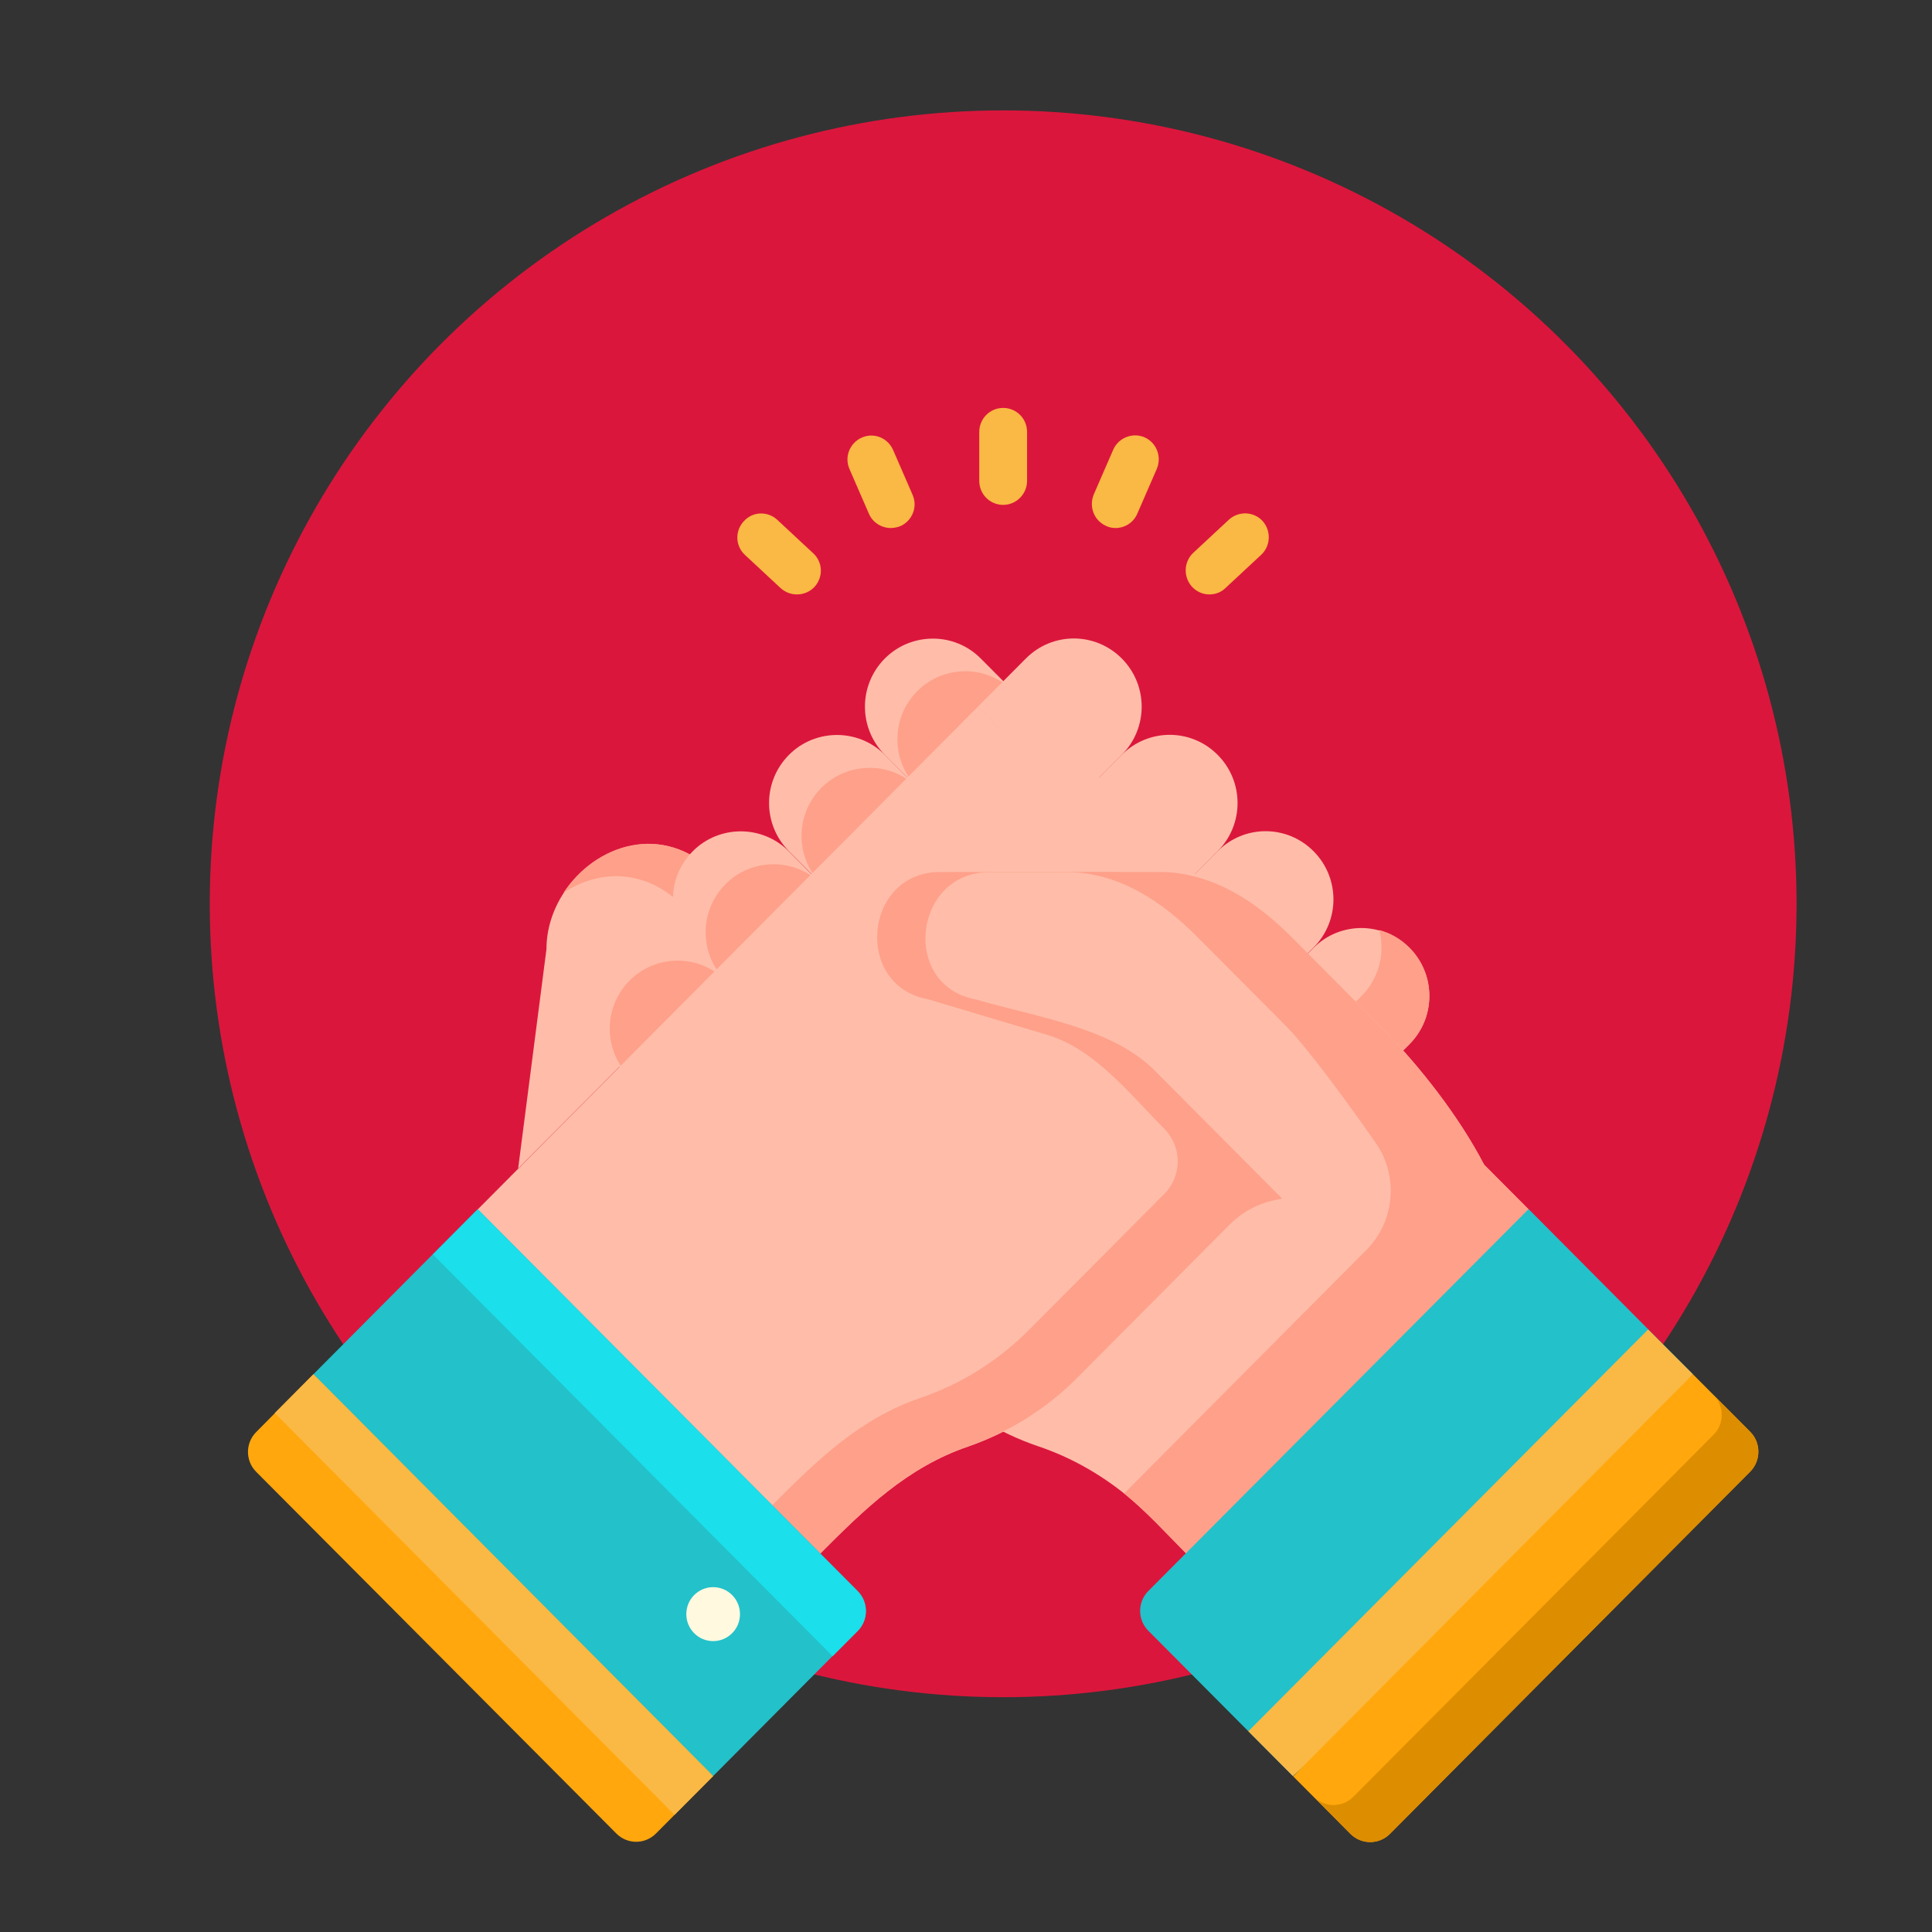
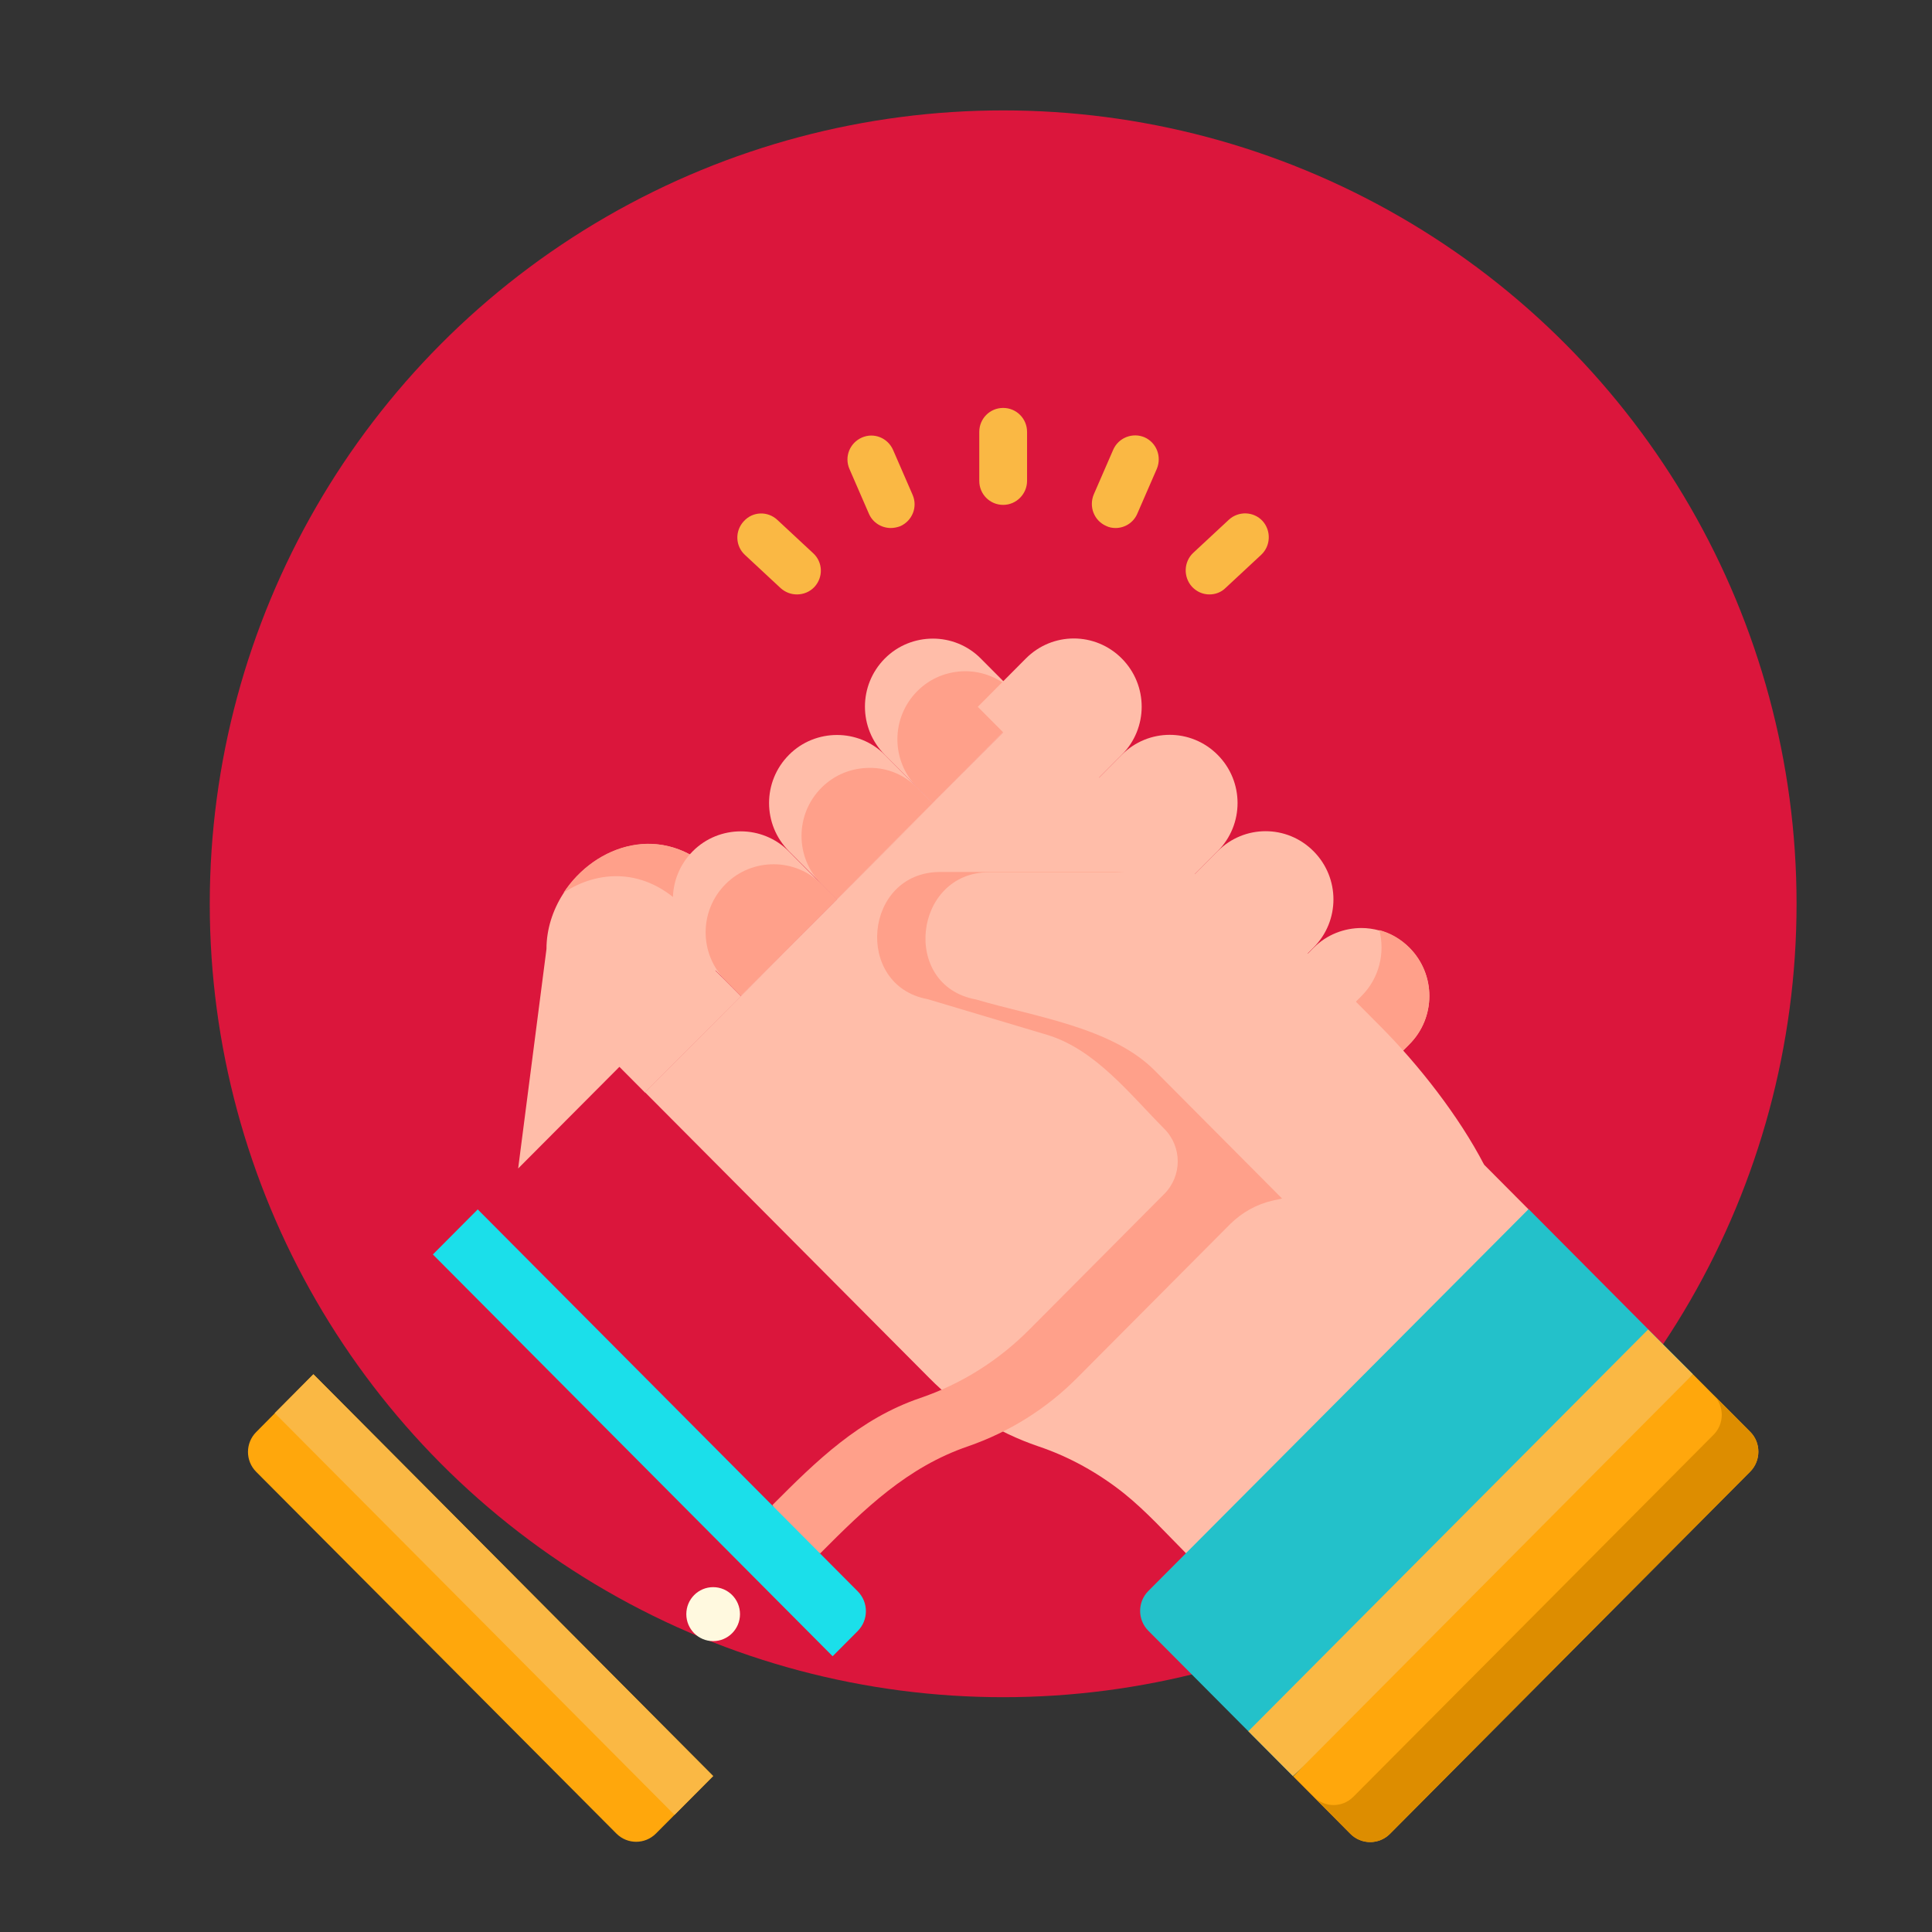
<svg xmlns="http://www.w3.org/2000/svg" width="175" height="175" viewBox="0 0 175 175" fill="none">
  <rect x="0" y="0" width="175" height="175" fill="#333333" stroke="none" />
  <circle cx="90.866" cy="81.866" r="71.866" fill="#DB163C" />
  <g clip-path="url(#clip0_4158_31232)">
    <path d="M46.934 105.841L49.499 85.966C49.499 78.821 58.425 72.751 64.811 79.144L69.167 83.522L46.934 105.841Z" fill="#FFBDA9" />
    <path d="M69.14 83.521L66.228 86.449L61.872 82.071C58.398 78.579 54.175 78.794 51.049 80.862C53.882 76.511 60.054 74.363 64.784 79.144L69.14 83.521Z" fill="#FFA08A" />
    <path d="M88.835 59.645L93.191 64.023L84.506 72.751L80.15 68.374C77.745 65.956 77.745 62.062 80.15 59.645C81.353 58.436 82.93 57.845 84.506 57.845C86.056 57.845 87.633 58.436 88.835 59.645Z" fill="#FFBDA9" />
    <path d="M91.775 62.599L93.165 63.996L84.48 72.725L83.09 71.328C80.685 68.911 80.685 65.016 83.09 62.599C84.293 61.391 85.869 60.8 87.446 60.8C89.022 60.8 90.572 61.417 91.775 62.599Z" fill="#FFA08A" />
    <path d="M80.15 68.374L84.506 72.752L75.821 81.48L71.465 77.103C69.06 74.685 69.06 70.791 71.465 68.374C72.668 67.165 74.245 66.574 75.821 66.574C77.371 66.574 78.948 67.165 80.15 68.374Z" fill="#FFBDA9" />
    <path d="M83.09 71.355L84.48 72.752L75.794 81.481L74.405 80.084C72 77.667 72 73.772 74.405 71.355C75.607 70.146 77.184 69.555 78.761 69.555C80.311 69.529 81.887 70.146 83.09 71.355Z" fill="#FFA08A" />
    <path d="M71.439 77.102L75.794 81.48L67.109 90.209L62.754 85.831C60.348 83.414 60.348 79.519 62.754 77.102C63.956 75.894 65.533 75.303 67.109 75.303C68.686 75.303 70.263 75.921 71.439 77.102Z" fill="#FFBDA9" />
    <path d="M74.405 80.084L75.794 81.48L67.109 90.209L65.72 88.812C63.315 86.395 63.315 82.501 65.72 80.084C66.922 78.875 68.499 78.284 70.076 78.284C71.626 78.284 73.202 78.875 74.405 80.084Z" fill="#FFA08A" />
    <path d="M62.754 85.858L67.109 90.236L58.424 98.965L54.069 94.587C51.663 92.17 51.663 88.275 54.069 85.858C55.271 84.649 56.848 84.058 58.424 84.058C60.001 84.032 61.551 84.649 62.754 85.858Z" fill="#FFBDA9" />
-     <path d="M65.72 88.813L67.109 90.209L58.424 98.938L57.035 97.541C54.63 95.124 54.63 91.23 57.035 88.813C58.237 87.604 59.814 87.013 61.391 87.013C62.941 87.013 64.517 87.604 65.72 88.813Z" fill="#FFA08A" />
    <path d="M93.164 64.023L138.46 109.547L126.248 126.36L107.435 140.703C105.617 138.876 103.854 136.916 101.823 135.277C99.498 133.424 96.852 131.947 94.046 131.007C90.332 129.744 86.938 127.623 84.185 124.829L58.424 98.938L93.164 64.023Z" fill="#FFBDA9" />
-     <path d="M88.568 64.023L123.335 98.965L97.547 124.856C94.768 127.65 91.401 129.744 87.686 131.034C82.181 132.914 78.306 136.701 74.298 140.729L58.05 127.703L43.273 109.547L88.568 64.023Z" fill="#FFBDA9" />
    <path d="M97.253 72.752L101.609 68.374C104.014 65.957 104.014 62.062 101.609 59.645C99.204 57.228 95.329 57.228 92.924 59.645L88.568 64.023L97.253 72.752Z" fill="#FFBDA9" />
    <path d="M105.938 81.481L110.294 77.103C112.699 74.686 112.699 70.791 110.294 68.374C107.889 65.957 104.014 65.957 101.609 68.374L97.253 72.752L105.938 81.481Z" fill="#FFBDA9" />
    <path d="M114.623 90.209L118.979 85.831C121.384 83.414 121.384 79.52 118.979 77.103C116.574 74.685 112.699 74.685 110.294 77.103L105.938 81.48L114.623 90.209Z" fill="#FFBDA9" />
    <path d="M127.664 85.859C130.069 88.276 130.069 92.17 127.664 94.587L123.308 98.965L114.623 90.236L118.979 85.859C120.181 84.65 121.758 84.059 123.335 84.059C123.869 84.059 124.404 84.14 124.911 84.274C125.9 84.516 126.862 85.053 127.664 85.859Z" fill="#FFBDA9" />
    <path d="M127.664 94.587L123.308 98.965L114.623 90.236L118.979 94.587L123.335 90.209C124.938 88.598 125.473 86.315 124.938 84.247C125.954 84.515 126.889 85.052 127.691 85.858C130.069 88.275 130.069 92.17 127.664 94.587Z" fill="#FFA08A" />
    <path d="M130.016 105.491L122.48 107.156L115.318 108.741C113.848 109.063 112.512 109.815 111.443 110.863L97.547 124.829C94.768 127.622 91.401 129.717 87.686 131.006C82.181 132.886 78.306 136.673 74.298 140.702L71.599 139.493L69.969 136.324C73.977 132.296 77.852 128.509 83.357 126.629C87.072 125.366 90.439 123.244 93.218 120.451L105.457 108.15C107.087 106.512 107.087 103.88 105.457 102.241C102.33 99.099 99.204 95.043 94.821 93.728L84.025 90.504C77.318 89.269 78.226 78.982 85.174 78.982H100.513C100.674 78.982 100.834 78.982 101.021 78.982C105.591 79.117 109.385 81.615 112.619 84.864L120.636 92.922C124.083 96.44 127.744 101.113 130.016 105.491Z" fill="#FFA08A" />
    <path d="M117.028 84.918L125.045 92.975C128.519 96.467 132.154 101.113 134.425 105.491L126.889 107.156L116.921 109.359L104.575 96.95C100.674 93.029 93.539 92.062 88.408 90.531C81.567 89.296 82.743 79.009 89.584 79.009H104.923C105.083 79.009 105.243 79.009 105.43 79.009C110 79.17 113.795 81.668 117.028 84.918Z" fill="#FFBDA9" />
-     <path d="M117.028 84.918L125.045 92.975C128.519 96.467 132.153 101.113 134.425 105.491L138.46 109.547L126.248 126.36L107.435 140.702C105.617 138.876 103.854 136.915 101.823 135.277L119.834 117.174L123.762 113.226C126.354 110.621 126.702 106.539 124.617 103.531C121.624 99.233 118.231 94.694 116.467 92.922L108.45 84.864C105.216 81.615 101.422 79.117 96.852 78.982C96.772 78.982 104.923 78.982 104.923 78.982C105.083 78.982 105.243 78.982 105.43 78.982C110 79.17 113.795 81.668 117.028 84.918Z" fill="#FFA08A" />
    <path d="M90.866 45.732C89.664 45.732 88.702 44.765 88.702 43.557V39.125C88.702 37.917 89.664 36.95 90.866 36.95C92.069 36.95 93.031 37.917 93.031 39.125V43.557C93.031 44.739 92.069 45.732 90.866 45.732Z" fill="#FAB844" />
    <path d="M80.685 47.827C79.856 47.827 79.055 47.343 78.707 46.538L76.944 42.482C76.463 41.381 76.97 40.119 78.066 39.635C79.162 39.152 80.418 39.662 80.898 40.763L82.662 44.819C83.143 45.92 82.635 47.182 81.54 47.666C81.246 47.773 80.952 47.827 80.685 47.827Z" fill="#FAB844" />
    <path d="M72.187 53.843C71.653 53.843 71.145 53.655 70.717 53.279L67.484 50.271C66.602 49.466 66.549 48.096 67.377 47.209C68.179 46.323 69.541 46.27 70.423 47.102L73.657 50.11C74.539 50.916 74.592 52.286 73.764 53.172C73.336 53.629 72.748 53.843 72.187 53.843Z" fill="#FAB844" />
    <path d="M101.048 47.827C100.754 47.827 100.46 47.774 100.193 47.639C99.097 47.156 98.616 45.894 99.07 44.792L100.834 40.737C101.315 39.636 102.598 39.152 103.667 39.609C104.762 40.092 105.243 41.355 104.789 42.456L103.025 46.511C102.678 47.344 101.876 47.827 101.048 47.827Z" fill="#FAB844" />
    <path d="M109.546 53.843C108.958 53.843 108.397 53.602 107.969 53.145C107.168 52.259 107.221 50.889 108.076 50.083L111.31 47.075C112.191 46.269 113.554 46.323 114.356 47.183C115.158 48.069 115.104 49.439 114.249 50.244L111.016 53.252C110.615 53.655 110.08 53.843 109.546 53.843Z" fill="#FAB844" />
    <path d="M138.46 109.52L153.345 124.48L137.364 142.528L117.108 160.873L104.014 147.712C103.025 146.718 103.025 145.107 104.014 144.113L138.46 109.52Z" fill="#23C1CA" />
    <path d="M153.345 124.48L137.365 142.528L117.108 160.872L113.073 156.817L149.283 120.424L153.345 124.48Z" fill="#FAB844" />
    <path d="M153.345 124.48L158.529 129.69C159.518 130.684 159.518 132.296 158.529 133.289L125.9 166.11C124.912 167.104 123.308 167.104 122.32 166.11L117.135 160.899L153.345 124.48Z" fill="#FFA70C" />
    <path d="M158.529 133.316L125.9 166.11C124.911 167.103 123.308 167.103 122.319 166.11L119.032 162.779C120.021 163.746 121.598 163.746 122.586 162.752L155.215 129.959C156.204 128.965 156.204 127.354 155.215 126.36L158.556 129.717C159.518 130.684 159.518 132.322 158.529 133.316Z" fill="#DD8D00" />
-     <path d="M43.273 109.52L77.692 144.113C78.681 145.107 78.681 146.718 77.692 147.712L64.597 160.873L46.132 144.435L28.388 124.48L43.273 109.52Z" fill="#23C1CA" />
    <path d="M77.692 147.739L75.42 150.022L39.21 113.629L43.272 109.547L77.692 144.14C78.68 145.134 78.68 146.745 77.692 147.739Z" fill="#1BDFEA" />
    <path d="M64.597 148.652C65.94 148.652 67.029 147.558 67.029 146.208C67.029 144.858 65.94 143.764 64.597 143.764C63.254 143.764 62.166 144.858 62.166 146.208C62.166 147.558 63.254 148.652 64.597 148.652Z" fill="#FFF9DF" />
    <path d="M28.388 124.48L64.598 160.873L59.413 166.083C58.425 167.077 56.821 167.077 55.832 166.083L23.203 133.316C22.215 132.323 22.215 130.711 23.203 129.717L28.388 124.48Z" fill="#FFA70C" />
    <path d="M24.887 127.998L28.387 124.48L64.597 160.873L61.096 164.391L24.887 127.998Z" fill="#FAB844" />
  </g>
  <defs>
    <clipPath id="clip0_4158_31232">
      <rect width="136.822" height="129.912" fill="white" transform="translate(22.455 36.95)" />
    </clipPath>
  </defs>
</svg>